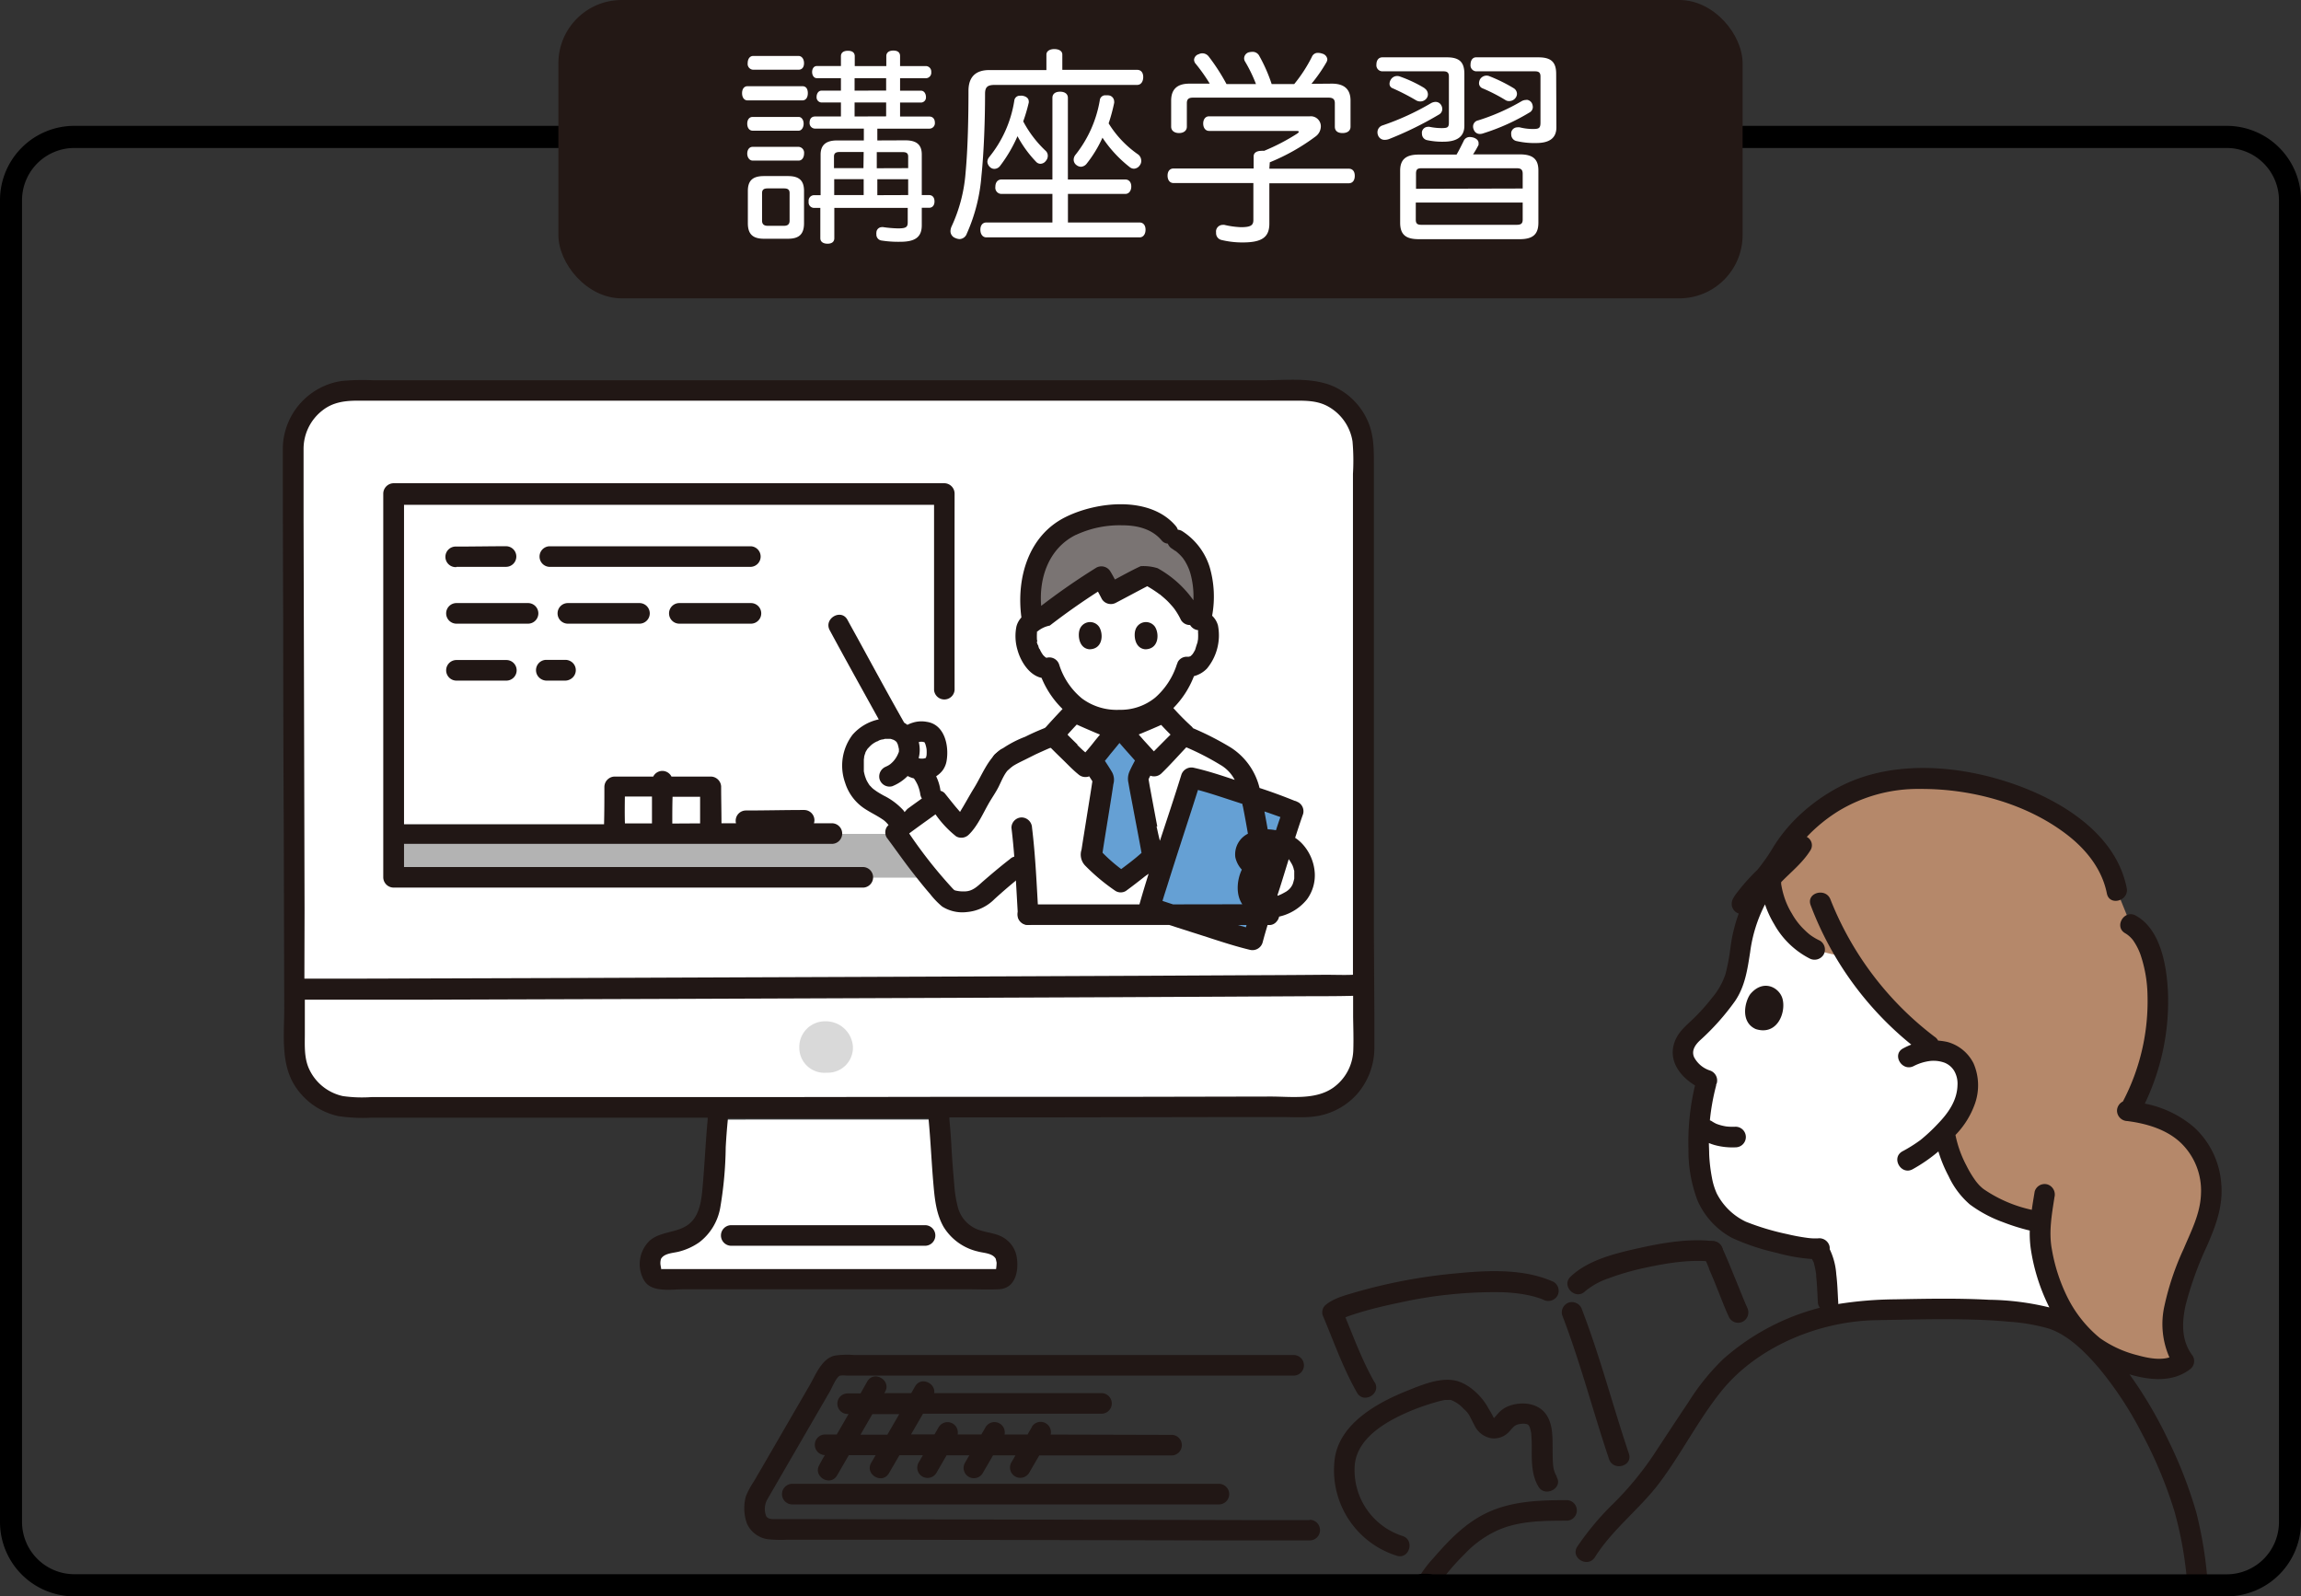
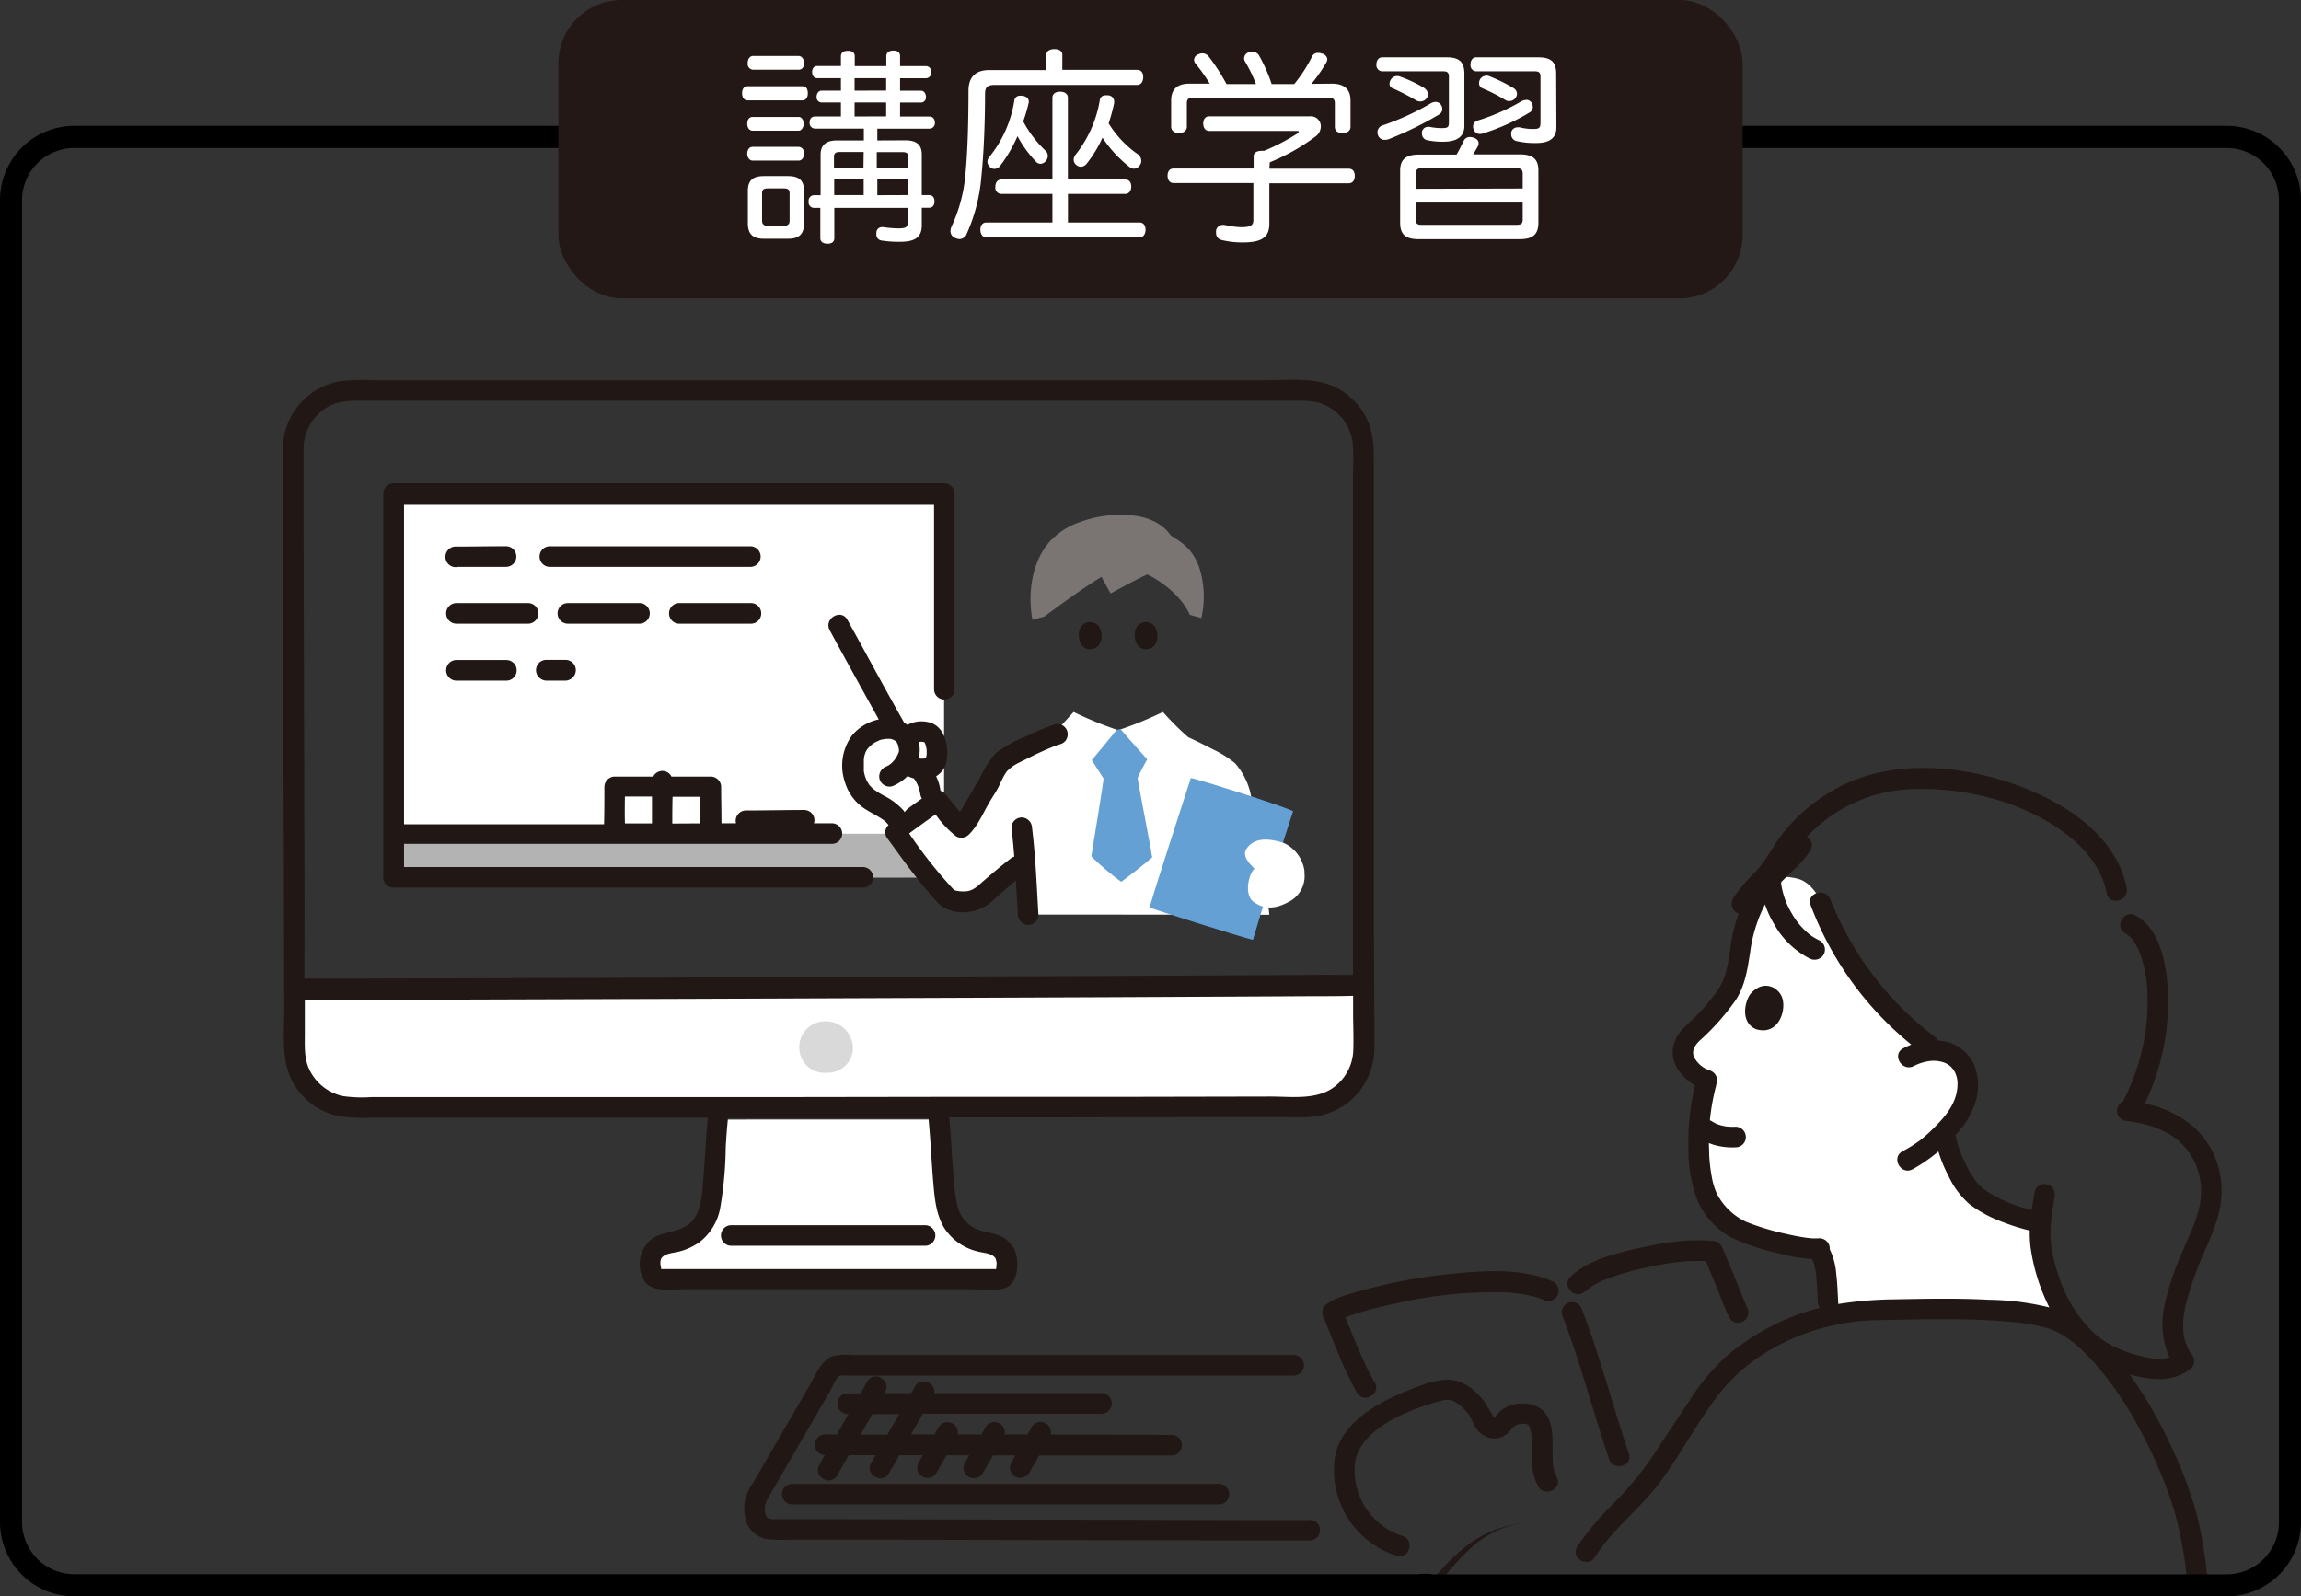
<svg xmlns="http://www.w3.org/2000/svg" viewBox="0 0 417.8 289.85">
  <rect x="0" y="0" width="417.8" height="289.85" fill="#333333" stroke="none" />
  <g fill="#211715">
    <path d="m237.8 276h-11.89l-25.27-.06-29.18-.06-23.67-.05h-6.79c-.63 0-1.49.07-1.87-.52a3.55 3.55 0 0 1 .16-3l3.21-5.55 8.19-14.13c.4-.69 1.18-2.68 1.87-2.86a4.35 4.35 0 0 1 1.14 0h81.19a1.87 1.87 0 0 0 0-3.74h-79.8a15.23 15.23 0 0 0 -3.57.12c-2.35.58-3.42 3.5-4.53 5.41l-4.13 7.12-4.25 7.34-1.75 3a14.28 14.28 0 0 0 -1.43 2.67 8.22 8.22 0 0 0 .19 4.93 4.88 4.88 0 0 0 3.92 2.87 24.36 24.36 0 0 0 3.31.08h20.24l29.12.06 27.88.06h17.72a1.87 1.87 0 0 0 0-3.74z" />
    <path d="m149.77 264.2c-.35.6-.7 1.2-1 1.8-1.21 2.09 2 4 3.22 1.89l2.13-3.67h4.87l-.81 1.39c-1.2 2.08 2 4 3.23 1.88l1.9-3.26h4.26l-.8 1.37a1.87 1.87 0 0 0 3.23 1.88c.62-1.08 1.25-2.16 1.88-3.24h4.12l-.78 1.35a1.86 1.86 0 1 0 3.22 1.88c.62-1.07 1.25-2.14 1.87-3.22h4.07l-.77 1.33a1.87 1.87 0 0 0 3.23 1.88l1.86-3.2h24.16a1.87 1.87 0 0 0 0-3.73l-22.09-.06a1.87 1.87 0 0 0 -3.4-1.43v.06c-.27.45-.53.9-.79 1.36h-4.18a1.87 1.87 0 0 0 -3.43-1.35l-.78 1.34h-4.31a1.87 1.87 0 0 0 -3.44-1.32l-.76 1.31h-4.26c.73-1.25 1.45-2.5 2.17-3.75h32.41a1.87 1.87 0 0 0 0-3.74h-30.38c.3-1.78-2.38-3.09-3.46-1.23-.23.41-.47.82-.71 1.23h-4.88l.13-.23c1.21-2.08-2-4-3.23-1.88l-1.22 2.16h-2.34a1.87 1.87 0 0 0 0 3.74h.17l-2.15 3.72h-2.06a1.86 1.86 0 0 0 -.1 3.74zm8.63-7.44h4.88l-2.16 3.74h-4.88zm62.92 12.66h-77.46a1.87 1.87 0 0 0 0 3.74h77.46a1.87 1.87 0 0 0 0-3.74zm28.27-18.42c-2.39-4.18-4-8.74-5.86-13.17l-.48 1.82c.1-.09-.45.23-.11.09l.29-.17.36-.18.21-.09c.37-.18-.41.16 0 0 .82-.33 1.65-.61 2.49-.87 2.45-.76 4.94-1.35 7.44-1.87a80 80 0 0 1 18.32-1.94 29.37 29.37 0 0 1 4.4.39c.65.11 1.29.25 1.93.42.32.1.65.19 1 .31a5.47 5.47 0 0 1 .63.24 1.92 1.92 0 0 0 2.55-.67 1.88 1.88 0 0 0 -.67-2.56c-5.45-2.46-12-2.1-17.84-1.53a97 97 0 0 0 -18.25 3.45c-1.8.53-3.9 1.07-5.36 2.32a1.79 1.79 0 0 0 -.48 1.81c2 4.73 3.69 9.61 6.24 14.07 1.19 2.09 4.42.21 3.22-1.89zm34.06-12.21c3.3 8.56 5.58 17.46 8.51 26.14.76 2.27 4.37 1.3 3.6-1-2.93-8.68-5.21-17.58-8.51-26.14a1.92 1.92 0 0 0 -2.3-1.31 1.88 1.88 0 0 0 -1.3 2.3zm4.15-4.32a13.33 13.33 0 0 1 4.23-2.35 47.71 47.71 0 0 1 6.62-1.92c4-.86 8.27-1.58 12.34-1.11a1.88 1.88 0 0 0 1.87-1.87 1.91 1.91 0 0 0 -1.87-1.87c-4.47-.51-9.27.34-13.63 1.32-4.12.92-9.06 2.13-12.2 5.15-1.73 1.68.91 4.32 2.64 2.65z" />
    <path d="m309.38 228.16c.17.36.33.72.49 1.08s.21.51.32.76c.05.1.09.2.13.3.13.3-.17-.4 0 .1.49 1.16 1 2.33 1.45 3.5.73 1.78 1.39 3.61 2.22 5.35a1.86 1.86 0 0 0 2.55.67 1.91 1.91 0 0 0 .67-2.56c0-.08-.07-.17-.11-.25-.22-.5.16.39 0 0s-.33-.79-.5-1.19c-.44-1.08-.89-2.17-1.33-3.27-.88-2.13-1.72-4.29-2.71-6.38a1.88 1.88 0 0 0 -2.56-.67 1.91 1.91 0 0 0 -.67 2.55z" />
  </g>
  <path d="m310 196.14c-3.84-1.45-6.29-5.31-2.43-8.71a35.33 35.33 0 0 0 5.36-5.84c2.58-3.28 2.58-6 3.26-10a27.07 27.07 0 0 1 3.6-9.91 14.89 14.89 0 0 1 1.76-2.2 10.08 10.08 0 0 1 5.2.17c2.6.9 3.88 4.14 3.88 4.14a60 60 0 0 0 19.73 26l.18.93c4.79-.4 8.29 3.37 6.26 9.35a11.78 11.78 0 0 1 -2.17 3.74c.05 2.32-.16 8.72 3.47 12.64 2.31 2.5 8.48 4.66 12.27 5.42l.23.05c-.07.76-.12 1.48-.14 2.08a32.66 32.66 0 0 0 3.79 13.15v3a14.24 14.24 0 0 0 -2-.82c-8.59-2.28-22.77-1.65-31.11-1.52a39 39 0 0 0 -9.06 1.12l-.15-2.58c-.12-2.18-.19-7.5-1.62-9.13l-.42-.48c-3.28.09-13-2.39-15.63-4.26a16.18 16.18 0 0 1 -4.08-4.75c-1.72-3.06-2.68-12.66-.35-21.18" fill="#fff" />
-   <path d="m357.7 216.05a24 24 0 0 1 -4.39-9.49l-.2-1.06a14.29 14.29 0 0 0 3.68-5.39c1.86-5.48-.93-9.11-5.11-9.36a57.47 57.47 0 0 1 -16.08-17 29.08 29.08 0 0 1 -6-1.36c-4.77-2.16-8.62-9.07-8-14.56 1.46-2 2.59-4.3 4.28-6.22a29.39 29.39 0 0 1 16.74-9.73c16.15-2.68 39.07 5.68 41.76 19.85l2.46 6.07c5.7 3 7.59 20-.19 33.9 4.82.64 9.08 2.32 11.9 5.79 3.53 4.36 3.69 10.37 1.64 15.29-3.13 7.5-8.66 18.09-3.66 24.34-3.82 3.34-12-.07-14.72-1.62-3.46-2-5.56-5-7.57-8.32a32.66 32.66 0 0 1 -3.79-13.18c0-.6.07-1.32.14-2.08h-.23c-3.79-.76-10-2.91-12.28-5.42z" fill="#b5886a" />
  <g fill="#211715">
-     <path d="m261 288a41.32 41.32 0 0 1 4.92-5.81 19 19 0 0 1 5.48-4.08c4-2 8.78-2 13.18-2a1.87 1.87 0 0 0 0-3.73c-4.49 0-9.18.12-13.42 1.79-4.54 1.79-7.74 5.11-10.89 8.73a22.07 22.07 0 0 0 -3.53 5.09 8.3 8.3 0 0 1 4.26.01z" />
+     <path d="m261 288a41.32 41.32 0 0 1 4.92-5.81 19 19 0 0 1 5.48-4.08c4-2 8.78-2 13.18-2c-4.49 0-9.18.12-13.42 1.79-4.54 1.79-7.74 5.11-10.89 8.73a22.07 22.07 0 0 0 -3.53 5.09 8.3 8.3 0 0 1 4.26.01z" />
    <path d="m282.69 268.13a4.88 4.88 0 0 1 -.69-2.13c-.09-1.08-.08-2.17-.09-3.25 0-2 0-4.24-1.17-5.93-1.48-2.12-4.47-2.39-6.76-1.54a4.9 4.9 0 0 0 -1.8 1.18c-.18.18-.34.39-.51.58s-.52.55-.42.5c.27-.15-.09-.05-.11 0 .17-.12.31.5.13 0a17.31 17.31 0 0 0 -1-1.8c-1.13-2.2-3.67-4.64-6.18-5.1-2.79-.51-5.94.82-8.49 1.84-5.37 2.14-12.15 5.82-13.21 12.12a16.27 16.27 0 0 0 11.24 17.88c2.31.69 3.3-2.91 1-3.6a12.55 12.55 0 0 1 -8.63-13.02c.57-5.22 6.58-8.27 10.93-10 1.21-.47 2.46-.89 3.72-1.25a16.41 16.41 0 0 1 1.71-.42h.67a1.39 1.39 0 0 1 .41 0 6.13 6.13 0 0 1 2.38 1.67 4.3 4.3 0 0 1 1 1.19c.31.56.57 1.15.88 1.7a4.17 4.17 0 0 0 2.95 2.37 3.69 3.69 0 0 0 3.45-1.26c.71-.79 1-1.24 2.11-1.33a2.19 2.19 0 0 1 1 .05c.34.1-.13-.08.17.07s-.1-.15.17.13-.16-.25 0 0a1.75 1.75 0 0 1 .16.27c.19.36 0-.07.09.23a5.2 5.2 0 0 1 .17.68 1.35 1.35 0 0 1 .06.35 30 30 0 0 1 .09 3.15c0 2.2.05 4.62 1.27 6.54s4.52.15 3.22-1.88zm35.11-87.62c-1 1.4-1.83 5.08 1 6.34 3.9 1.24 5.52-3 4.86-5.48-.52-2.02-3.45-3.73-5.86-.86z" />
    <path d="m393.76 261.62a77.5 77.5 0 0 0 -7.1-12.09l.41.13c3.61 1 7.72 1.32 10.78-1.21a1.87 1.87 0 0 0 .29-2.27c-2.09-2.7-2-6.05-1.28-9.24a62.51 62.51 0 0 1 3.9-10.78c1.55-3.57 2.88-7.08 2.58-11a15.42 15.42 0 0 0 -5-10.52 19.45 19.45 0 0 0 -8.9-4.26 42.89 42.89 0 0 0 4.2-20.34c-.24-4.67-1.29-11.29-5.85-13.8-2.11-1.17-4 2.06-1.89 3.22a5 5 0 0 1 1.42 1.28 11.22 11.22 0 0 1 1.32 2.55 24.17 24.17 0 0 1 1.29 7.39 39.15 39.15 0 0 1 -4.47 19.32 1.9 1.9 0 0 0 -1.07 1.68 1.92 1.92 0 0 0 1.87 1.87c3.4.43 7 1.47 9.57 3.82a12 12 0 0 1 3.81 9.37c-.1 3.58-1.77 6.75-3.14 10a49.55 49.55 0 0 0 -3.5 10.38 15 15 0 0 0 .91 9.34c-1.79.57-4.08.08-5.72-.37a20.41 20.41 0 0 1 -6.88-3.12 22.52 22.52 0 0 1 -6-7.59 31.48 31.48 0 0 1 -2.75-8.56c-.59-3.16 0-6.34.48-9.47a1.92 1.92 0 0 0 -1.3-2.3 1.88 1.88 0 0 0 -2.3 1.31c-.18 1.1-.37 2.2-.52 3.31a24.6 24.6 0 0 1 -8.77-3.78l-.27-.22-.41-.38c-.24-.25-.47-.52-.69-.8a19 19 0 0 1 -1.72-2.84 20.36 20.36 0 0 1 -2-5.57 15.51 15.51 0 0 0 3.56-5.75 10 10 0 0 0 -.28-7.26 7.51 7.51 0 0 0 -4.74-3.88 12.09 12.09 0 0 0 -1.69-.25 1.85 1.85 0 0 0 -.67-.72 58.05 58.05 0 0 1 -18.87-24.88c-.82-2.24-4.44-1.27-3.61 1a59.62 59.62 0 0 0 18.28 25.33 11.84 11.84 0 0 0 -1.45.67c-2.15 1.09-.26 4.31 1.88 3.23a8.8 8.8 0 0 1 3.09-.94 5.88 5.88 0 0 1 2.53.33 3.64 3.64 0 0 1 1.74 1.48 4.6 4.6 0 0 1 .6 2.54c-.05 2.82-1.68 5.12-3.57 7.07a31.31 31.31 0 0 1 -3.15 2.94 26.84 26.84 0 0 1 -3.3 2.07c-2.09 1.18-.21 4.41 1.89 3.23a28.83 28.83 0 0 0 4.66-3.22 25 25 0 0 0 1.85 4.48 15.24 15.24 0 0 0 3.86 5.14 23.4 23.4 0 0 0 6 3.21 37.81 37.81 0 0 0 4.88 1.53 20.11 20.11 0 0 0 .18 3.29 35.22 35.22 0 0 0 3.05 10c.1.23.22.45.33.67a48.39 48.39 0 0 0 -10.96-1.39c-5.7-.31-11.42-.19-17.12-.08a69.5 69.5 0 0 0 -10.26.85 2.33 2.33 0 0 0 0-.38c-.1-1.65-.14-3.31-.35-5a12.43 12.43 0 0 0 -1.2-4.58 1.65 1.65 0 0 0 -.05-.62 1.91 1.91 0 0 0 -2.09-1.34h-.87c-.34 0-1-.08-1.12-.1a36.38 36.38 0 0 1 -3.58-.67 45.58 45.58 0 0 1 -7.5-2.25 11.43 11.43 0 0 1 -5.29-5.13 12.14 12.14 0 0 1 -.88-2.88 29.23 29.23 0 0 1 -.5-4.28c0-.68-.05-1.36-.05-2a8.91 8.91 0 0 0 1.54.49 12.19 12.19 0 0 0 3.3.29 1.87 1.87 0 0 0 0-3.74 10.33 10.33 0 0 1 -1.67-.05 8.63 8.63 0 0 1 -1.81-.48 6.29 6.29 0 0 1 -.91-.52l-.27-.12a40.21 40.21 0 0 1 1.14-6.33v-.13c0-.04.09-.2.12-.3a1.91 1.91 0 0 0 -1.31-2.3 5 5 0 0 1 -2.81-2.38c-.53-1.2.18-2.24 1.05-3.06a43.8 43.8 0 0 0 6.38-7.15c1.82-2.68 2.25-5.74 2.74-8.87a26.36 26.36 0 0 1 2.7-8.68 17.76 17.76 0 0 0 1.65 3.57 15.44 15.44 0 0 0 6.42 6.24 1.93 1.93 0 0 0 2.56-.67 1.89 1.89 0 0 0 -.67-2.56 10.59 10.59 0 0 1 -1.54-.88l-.29-.21-.22-.18c-.24-.2-.48-.42-.7-.64a12.54 12.54 0 0 1 -2.33-3 13.83 13.83 0 0 1 -1.52-3.45 15.42 15.42 0 0 1 -.43-1.93v-.33c1.81-1.86 3.89-3.51 5.29-5.74a1.7 1.7 0 0 0 -.64-2.47 28.7 28.7 0 0 1 5.63-4.62 27.82 27.82 0 0 1 15-4.09c9.21-.05 19.19 2.6 26.58 8.27 3.52 2.7 6.4 6.28 7.28 10.7.46 2.36 4.07 1.36 3.6-1-1.91-9.62-11.42-15.59-20-18.68-10-3.6-22.29-4.73-32 .24a32.69 32.69 0 0 0 -8.59 6.4 28.63 28.63 0 0 0 -3.52 4.53 33.42 33.42 0 0 1 -3 4.29q-.52.47-1 1a32 32 0 0 0 -2.58 3 7.28 7.28 0 0 0 -.78 1.15 2 2 0 0 0 -.19 1.44 1.85 1.85 0 0 0 1.22 1.28 28.45 28.45 0 0 0 -1.48 6 39.72 39.72 0 0 1 -.91 4.94 13 13 0 0 1 -2.46 4.37 37.71 37.71 0 0 1 -3.26 3.66c-1.39 1.34-2.89 2.5-3.55 4.39-1.18 3.37 1 6.2 3.72 7.85a44.07 44.07 0 0 0 -1.19 11.56 25.46 25.46 0 0 0 1.66 9.38 14.2 14.2 0 0 0 6.26 6.75 40.29 40.29 0 0 0 8.07 2.7 31.73 31.73 0 0 0 6.43 1.13l.08.16a.37.37 0 0 1 .07.13l.05.09v-.06c0 .07 0 .13.07.19s.11.36.16.54c.1.39.18.79.25 1.19l.09.58v.33c.17 1.53.21 3.07.3 4.6a1.84 1.84 0 0 0 .37 1.1c-.87.22-1.74.47-2.61.76a42.35 42.35 0 0 0 -14.91 8.53 41.33 41.33 0 0 0 -6.37 7.89c-2.19 3.25-4.33 6.54-6.49 9.81a58.18 58.18 0 0 1 -6.95 8.4 50.27 50.27 0 0 0 -6.73 8c-1.29 2.05 1.95 3.93 3.22 1.89 3.21-5.11 8.23-8.81 11.82-13.63 3.91-5.25 6.91-11.2 11-16.34 6.49-8.19 17.8-12.85 28.09-13.05 5.19-.1 10.38-.24 15.57-.16 2.88.05 5.76.16 8.63.43a34.9 34.9 0 0 1 7.17 1.21c3.62 1.15 6.76 4.32 9.22 7.2a65 65 0 0 1 7.9 12.05 78.67 78.67 0 0 1 5.85 14.07 69.17 69.17 0 0 1 2.27 12.73 5 5 0 0 1 2.36-.6l1.33.18a74.91 74.91 0 0 0 -2-12.13 79.91 79.91 0 0 0 -5.05-13.07z" />
    <path d="m329.08 228.76.08.17c-.03-.08-.06-.12-.08-.17z" />
  </g>
-   <path d="m53.22 81.46c.05 26 .22 84.51.27 109.1a10.55 10.55 0 0 0 10.51 10.53c33.79.14 138.49-.08 173.06-.14a10.54 10.54 0 0 0 10.54-10.55c0-25.19-.06-85.13-.07-108.95a10.55 10.55 0 0 0 -10.53-10.54h-173.21a10.55 10.55 0 0 0 -10.57 10.53z" fill="#fff" />
  <path d="m54.21 194.37a10.52 10.52 0 0 1 -.72-3.81v-11.06c41.53-.06 155.25-.26 194.13-.37v11.27a10.56 10.56 0 0 1 -10.56 10.6c-34.57.06-139.27.27-173.06.14a10.56 10.56 0 0 1 -9.79-6.77zm116.27 8.9c.19 2.06.31 3.62.38 5 .12 2.43.34 5 .55 7.38.5 5.69 2 8.9 7.91 10a4 4 0 0 1 3.21 2.1c.49 1.09.57 4.46-1.11 4.46h-61.84c-1.64 0-1.79-3.36-1.29-4.45a4 4 0 0 1 3.2-2.1c6-1.13 7.42-4.34 7.91-10 .21-2.43.43-5 .55-7.38.07-1.42.19-3 .39-5" fill="#fff" />
  <path d="m154.87 190.14a4.55 4.55 0 0 1 -4.46 4.63h-.34a4.55 4.55 0 0 1 -4.94-4.58 4.66 4.66 0 0 1 4.59-4.75h.12a4.92 4.92 0 0 1 5.03 4.7z" fill="#d9d9d9" />
  <path d="m249.46 169v-84.81c0-2.56 0-5.07-1-7.49a12.36 12.36 0 0 0 -6.19-6.48c-3.86-1.76-8.5-1.18-12.65-1.18h-161.95a39.74 39.74 0 0 0 -5.67.14 12.54 12.54 0 0 0 -10.65 12.3q0 15.36.07 30.72 0 18.8.1 37.59l.09 33.31c0 4.86-.74 10.38 2.27 14.55a12.49 12.49 0 0 0 7.55 5 29.48 29.48 0 0 0 5.94.29h61.13a1.26 1.26 0 0 0 0 .28c-.37 3.92-.54 7.86-.88 11.78-.19 2.3-.41 5.14-2.07 6.84-2 2.08-5.21 1.56-7.43 3.29a5.89 5.89 0 0 0 -1.16 7.37c1.34 2.26 5 1.59 7.26 1.59h51.23c2 0 4 .09 5.91 0 3-.13 3.64-3.28 3.27-5.72a5 5 0 0 0 -2.05-3.4c-1.33-1-2.92-1.06-4.43-1.53a5.92 5.92 0 0 1 -4.24-4.3 21.6 21.6 0 0 1 -.65-4.15c-.19-2.17-.37-4.34-.49-6.52-.09-1.76-.22-3.51-.39-5.26a1.86 1.86 0 0 0 0-.33h20.06l29.09-.05h11.39c1.72 0 3.49.11 5.2-.05a12.56 12.56 0 0 0 8.22-4.05 12.79 12.79 0 0 0 3.21-8.53v-6.17zm-194.16-3.7-.09-36.3-.09-34.55v-13a8.82 8.82 0 0 1 3.43-6.93c1.92-1.52 4.12-1.77 6.45-1.77h169.71c2.2 0 4.34-.07 6.34 1a8.82 8.82 0 0 1 4.53 6.39 40.35 40.35 0 0 1 .08 5.92v90.93c-1.66.07-3.33 0-5 0q-6.71.06-13.41.08l-19.53.1-23.8.1-26.21.1-26.77.1-25.5.1-22.37.07-17.4.05h-10.4zm64.77 65.29c.13-.01.03.06 0 0zm48.54-27.32c.36 3.78.52 7.57.84 11.35.24 2.78.47 5.69 1.89 8.16a9.91 9.91 0 0 0 6.21 4.45c1 .29 2.65.27 3.25 1.32 0 0 .15.63.16.72a8.93 8.93 0 0 1 -.1 1.15h-60.81c0-.22-.14-.73-.14-1a2.62 2.62 0 0 1 .11-.84c.61-1.09 2.34-1.05 3.39-1.36a11.27 11.27 0 0 0 3.58-1.67 10.1 10.1 0 0 0 3.78-6.23 69.78 69.78 0 0 0 1-11c.09-1.68.22-3.36.38-5a2.85 2.85 0 0 0 0-.29h36.47a1.65 1.65 0 0 0 0 .32zm77.11-12.54a8.7 8.7 0 0 1 -3.67 6.78c-3.23 2.25-7.65 1.58-11.4 1.59l-25.33.05h-31.89l-34.31.05h-71.67a24.93 24.93 0 0 1 -5.18-.18 8.81 8.81 0 0 1 -6.11-4.85c-1-2.12-.8-4.46-.81-6.74v-5.92h22.96l21.32-.07 24.9-.08 26.63-.1 26.52-.1 24.56-.1 20.76-.1 15.09-.08c2.54 0 5.07 0 7.6-.07v3.82c.03 2.02.1 4.07.03 6.1z" fill="#211715" />
  <path d="m132.64 226.19h35.46a1.87 1.87 0 0 0 0-3.73h-35.46a1.87 1.87 0 0 0 0 3.73z" fill="#211715" />
  <path d="m167.08 159.35h-95.59v-7.94h95.51z" fill="#b3b3b3" />
  <path d="m71.48 89.61v61.79h99.94v-61.8z" fill="#fff" />
  <path d="m173.33 89.61a1.89 1.89 0 0 0 -1.87-1.87h-100a1.91 1.91 0 0 0 -1.87 1.87v69.68a1.89 1.89 0 0 0 1.87 1.87h85.34a1.87 1.87 0 0 0 0-3.73h-83.44v-4.21h77.69a1.87 1.87 0 0 0 0-3.74h-3.26a1.91 1.91 0 0 0 .09-.54 1.87 1.87 0 0 0 -1.87-1.87c-3.52 0-7 .09-10.57.09a1.86 1.86 0 0 0 -1.86 1.87 1.63 1.63 0 0 0 .06.45h-2.64c0-2.23-.06-4.46-.06-6.69a1.91 1.91 0 0 0 -1.94-1.79h-7.08a1.85 1.85 0 0 0 -3.31 0h-7a1.9 1.9 0 0 0 -1.87 1.87c0 2.26 0 4.53-.06 6.79h-36.32v-58h96.24v33.61a1.87 1.87 0 0 0 3.73 0q-.02-17.92 0-35.66zm-51.26 59.92c0-1.62 0-3.24.05-4.86h5v4.83zm-8.61-4.91h4.92v4.89h-4.91c-.05-1.62-.03-3.26-.01-4.89z" fill="#211715" />
  <path d="m82.88 102.92h9a1.87 1.87 0 0 0 0-3.74c-3 0-6 .06-9 .06a1.87 1.87 0 1 0 0 3.73zm16.82 0h36.68a1.87 1.87 0 0 0 0-3.73h-36.68a1.87 1.87 0 0 0 0 3.73zm-16.82 20.66h9.06a1.87 1.87 0 1 0 0-3.74h-9.06a1.87 1.87 0 1 0 0 3.74zm16.31 0h3.49a2 2 0 0 0 1.32-.58 1.86 1.86 0 0 0 0-2.64 1.94 1.94 0 0 0 -1.32-.55h-3.49a1.87 1.87 0 0 0 -1.32 3.19 2 2 0 0 0 1.32.58zm-16.31-10.34h13a1.87 1.87 0 0 0 0-3.74h-13a1.87 1.87 0 1 0 0 3.74zm20.23 0h13a1.87 1.87 0 0 0 0-3.74h-13a1.87 1.87 0 0 0 0 3.74zm20.24 0h13a1.87 1.87 0 1 0 0-3.74h-13a1.87 1.87 0 1 0 0 3.74z" fill="#211715" />
  <path d="m186.81 166.06h-.13c-.08-1.42-.35-5.86-.64-9.82l-1.36 1c-1.06.81-4.42 3.63-5.3 4.46a6.08 6.08 0 0 1 -3.57 1.91 6.39 6.39 0 0 1 -3.55-.55c-.88-.6-4.59-5.16-6.65-7.9-.83-1.11-2.56-3.56-3-4.16.11-.4 6.54-4.83 7.65-5.75.68.83 3.47 4.41 4.36 5 .92-.82 3.45-5.67 4.29-6.81.69-.95 1.41-2.95 2.49-4.43.66-1.36 2.74-2.19 4.2-2.94.9-.46 3.64-1.73 5.34-2.39 1-1.17 2.81-3.09 4-4.41a65.59 65.59 0 0 0 7.76 3.2l.31.08.47-.12a65.75 65.75 0 0 0 7.67-3.16 53.41 53.41 0 0 0 3.88 3.94l.75.66c1.53.69 3.42 1.65 4.48 2.2a18.65 18.65 0 0 1 4 2.52 12.62 12.62 0 0 1 2.74 5.21c1.35 6.37 2.76 15.68 3.48 22.29-8.36 0-25.69-.03-43.67-.03z" fill="#fff" />
  <path d="m209 154.4c-.7-3.78-2.38-12.53-2.44-13.12.25-.64 1.09-2.25 1.75-3.42-1.74-1.91-4.65-5.2-4.75-5.39h-.78c-.11.19-2.93 3.63-4.55 5.54.73 1.11 1.71 2.69 2.14 3.33 0 .75-1.9 12.05-2.21 14.16a48.63 48.63 0 0 0 5.43 4.61c1.15-.83 4.29-3.25 5.64-4.47-.09-.26-.17-.7-.23-1.24z" fill="#65a0d4" />
  <path d="m162.56 148.31c-1.44-1.8-4.27-2.53-5.81-4.16a8.44 8.44 0 0 1 -1.75-7.15c.71-4.23 7.5-6.76 9.61-3l.23-.23c.86-1.1 3.25-1.57 4.39-.38.92 1 1.35 4 .45 5.29a2.91 2.91 0 0 1 -2.81.92l.38.33a7.8 7.8 0 0 1 1.77 4l.39 2.73-4.54 4.05z" fill="#fff" />
  <path d="m191.4 131.56a43.17 43.17 0 0 0 -5.25 2.21 19.84 19.84 0 0 0 -5.49 3.16 1.87 1.87 0 0 0 2.64 2.65c.1-.1.21-.19.32-.28-.32.29 0 0 .09-.07.23-.16.48-.3.72-.44.52-.29 1.06-.55 1.59-.81l2-1c.85-.39 1.71-.78 2.57-1.15.16-.06.45-.07 0 0a1.09 1.09 0 0 0 .27-.11l.56-.23c.32-.12.63-.24 1-.34a1.87 1.87 0 1 0 -1-3.6zm-7.75 18.73c.64 5.23.85 10.52 1.17 15.77a1.91 1.91 0 0 0 1.86 1.87 1.89 1.89 0 0 0 1.87-1.87c-.31-5.25-.52-10.54-1.16-15.77a1.93 1.93 0 0 0 -1.87-1.87 1.89 1.89 0 0 0 -1.87 1.87zm34.94-.05c-.64 5.18-.82 10.42-1.14 15.63a1.87 1.87 0 0 0 3.74 0c.31-5.21.5-10.45 1.13-15.63a1.87 1.87 0 0 0 -1.86-1.87 1.91 1.91 0 0 0 -1.87 1.87z" fill="#211715" />
-   <path d="m217.66 112.64s1.21.43 1.47.9a2.61 2.61 0 0 1 .28 1.07 7.85 7.85 0 0 1 -.79 4.21 5.1 5.1 0 0 1 -1.29 1.73 3 3 0 0 1 -1.69.54h-.24a15.49 15.49 0 0 1 -2.82 5.24 11.24 11.24 0 0 1 -6.37 4.07 17.44 17.44 0 0 1 -3.23.34 18.58 18.58 0 0 1 -3-.3 11.35 11.35 0 0 1 -6.67-4 15.45 15.45 0 0 1 -2.88-5.24 2.05 2.05 0 0 1 -2-.5 5.14 5.14 0 0 1 -1.32-1.71 8 8 0 0 1 -.83-4.21 2.86 2.86 0 0 1 .27-1.07 1.88 1.88 0 0 1 1.35-.9h.2s.56-11.56 14.75-11.56c14.42-.02 14.81 11.39 14.81 11.39z" fill="#fff" />
  <path d="m196 94.82a13.23 13.23 0 0 0 -5.53 3.66c-3.16 3.68-3.9 9.42-3 14.06l2.16-.59c3.35-2.52 7.75-5.64 10.36-7.2.16.26 1.22 2.22 1.67 3 .76-.39 5-2.75 6.68-3.45 3 1.53 6.21 4.05 7.71 7.34l2.08.57a17.28 17.28 0 0 0 -.41-9.27c-1.15-3.15-2.93-4.36-5.13-5.7-2.63-3.85-8.13-4.13-12.28-3.53a21.1 21.1 0 0 0 -4.31 1.11z" fill="#7a7473" />
  <path d="m196 114.41c-.3 1-.1 3.28 1.78 3.48 2.49 0 2.62-2.79 1.78-4.09a2 2 0 0 0 -3.56.61zm10.15 0c-.31 1-.11 3.28 1.77 3.48 2.49 0 2.63-2.79 1.79-4.09a2 2 0 0 0 -3.56.61z" fill="#211715" />
  <path d="m234.56 147.18c-2.46-1.11-16.23-5.47-18.33-5.93-.89 2.83-6.24 19.11-7.49 23.49-.33.1 16.93 5.49 18.76 5.92.52-1.95 6.39-20.81 7.3-23.36z" fill="#65a0d4" />
  <path d="m236.85 158.5v-.39a6.58 6.58 0 0 0 -3.74-5.05c-1.81-.58-5.15-1.41-6.78 1.06-.84 1.27.49 2.63 1.45 3.61l-.19.22c-.93 1.08-1.66 4.53 0 5.78 2.26 1.65 4.45 1.16 6.76-.17a5.22 5.22 0 0 0 2.5-5.06z" fill="#fff" />
  <path d="m163.06 135.19a1 1 0 0 0 .05.16.88.88 0 0 0 -.05-.16z" fill="#211715" />
  <path d="m186 156a1.9 1.9 0 0 0 -2.64 0c-1.7 1.31-3.35 2.71-5 4.14-.94.85-1.81 1.68-3.15 1.71a6.27 6.27 0 0 1 -1.73-.16l-.21-.08-.29-.28a84.36 84.36 0 0 1 -7.9-10c.72-.54 1.45-1.07 2.17-1.59s1.75-1.25 2.61-1.88a18.92 18.92 0 0 0 3.75 4 1.91 1.91 0 0 0 2.27-.29c1.68-1.6 2.69-4.1 3.86-6.06.53-.88 1.1-1.71 1.57-2.63.58-1.16 1.15-2.73 2.22-3.54a1.92 1.92 0 0 0 .67-2.55 1.87 1.87 0 0 0 -2.56-.67c-2.33 1.75-3.29 4.56-4.8 7-.67 1.08-1.28 2.2-1.93 3.3-.19.32-.39.64-.59 1l-.79-.92c-.68-.82-1.34-1.66-2-2.48a1.73 1.73 0 0 0 -.76-.44 8.57 8.57 0 0 0 -.77-2.58v-.07a4.41 4.41 0 0 0 1.22-1.14 4.08 4.08 0 0 0 .67-1.72c.44-2.7-.38-6.52-3.59-7a5.26 5.26 0 0 0 -2.67.18 5.13 5.13 0 0 0 -.87.36c-.19-.14-.38-.27-.59-.4-2.94-5.18-5.78-10.44-8.64-15.66-.55-1-1.11-2-1.65-3-1.14-2.12-4.37-.23-3.22 1.89 2.92 5.41 5.92 10.79 8.9 16.18a8.71 8.71 0 0 0 -4.76 2.79 9.26 9.26 0 0 0 -1.35 8.71 8.73 8.73 0 0 0 3.67 4.79c.76.49 1.56.9 2.33 1.36.34.2.66.41 1 .64l.35.3c.16.16.32.33.46.5a.27.27 0 0 1 .08.07 4.62 4.62 0 0 0 -.34.41 1.86 1.86 0 0 0 0 1.88c1.61 2.15 3.13 4.35 4.79 6.46 1 1.28 2 2.54 3.08 3.78a14.9 14.9 0 0 0 2.2 2.29 6.87 6.87 0 0 0 4.5 1 8 8 0 0 0 5-2.35c1.75-1.59 3.56-3.14 5.43-4.59a1.88 1.88 0 0 0 0-2.66zm-19.18-21.25a1 1 0 0 1 .25-.06 2.46 2.46 0 0 1 .47 0l.2.05h.09a2.69 2.69 0 0 1 .16.29 5.64 5.64 0 0 1 .25 1 6.76 6.76 0 0 1 0 1.1 4.6 4.6 0 0 1 -.13.5h-.07a2.17 2.17 0 0 1 -.42.11h-.48l-.34-.08a5.87 5.87 0 0 0 .02-2.94zm-10 2.88c0 .09 0 .26 0 0zm7.42 9.83a1.67 1.67 0 0 0 -.31-.44 12 12 0 0 0 -3.48-2.57c-.55-.31-1.09-.61-1.61-1l-.25-.18-.24-.21-.35-.37-.1-.09-.07-.11a7.61 7.61 0 0 1 -.51-.87s-.07-.17-.09-.23-.11-.29-.16-.44c-.09-.3-.16-.6-.22-.9v-1.9c0-.19 0-.36.05-.54v-.06c0-.22.09-.44.15-.65a1.8 1.8 0 0 0 .08-.21v-.06a4.76 4.76 0 0 1 .28-.49 1.07 1.07 0 0 1 .15-.22l.39-.41.24-.23a4.38 4.38 0 0 1 1.07-.67c.1 0 .21-.09.31-.15a2.54 2.54 0 0 1 .59-.19c.18 0 .37-.07.54-.12h.98l.25.07a1.73 1.73 0 0 0 .32.11l.11.06.16.1c.13.11.35.26.38.41l-.16-.21.12.18.19.35v-.06a.14.14 0 0 1 0 .07v.11l.09.26c0 .13.05.26.08.39v.33c0 .11 0 .25-.06.31a4.91 4.91 0 0 1 -.87 1.5 4.68 4.68 0 0 1 -.38.39l-.26.23-.35.23c-.08.05-.69.33-.29.17a1.92 1.92 0 0 0 -1.31 2.3 1.89 1.89 0 0 0 2.3 1.31 8.17 8.17 0 0 0 2.8-1.86 5.08 5.08 0 0 0 1.12.43l.08.09a7.42 7.42 0 0 1 .65 1.17 7.51 7.51 0 0 1 .43 1.47 2 2 0 0 0 .31.92c-.88.63-1.76 1.26-2.63 1.9zm53.31-32.93-.01-.01zm-7.09-6.63h.07z" fill="#211715" />
-   <path d="m238.72 158.42a8.59 8.59 0 0 0 -2.35-5.3 7.23 7.23 0 0 0 -1.21-1c.47-1.45.94-2.9 1.45-4.33a1.88 1.88 0 0 0 -.86-2.11l-.25-.12a1.5 1.5 0 0 0 -.43-.16q-3.15-1.28-6.37-2.33a12.08 12.08 0 0 0 -5.22-7.34 53.39 53.39 0 0 0 -6.86-3.51 2.09 2.09 0 0 0 -.23-.29 44.25 44.25 0 0 1 -3.34-3.37 16.78 16.78 0 0 0 3.74-5.79 5.07 5.07 0 0 0 2.36-1.38 9.47 9.47 0 0 0 2-7.83 3.78 3.78 0 0 0 -1.06-1.76 19.2 19.2 0 0 0 -.46-8.88 12 12 0 0 0 -5-6.5 1.82 1.82 0 0 0 -.77-.24 2 2 0 0 0 -.4-.71c-4.65-5.46-14.26-4.44-20-1.58-6.8 3.38-8.94 11.17-8 18.22a3.83 3.83 0 0 0 -.9 1.63 8.82 8.82 0 0 0 .19 4.27c.58 2.11 2.15 4.61 4.37 5.07a16.83 16.83 0 0 0 3.81 5.65c-1.05 1.12-2.1 2.24-3.11 3.38a1.93 1.93 0 0 0 0 2.65c1 1.08 2.05 2.1 3.1 3.12s1.84 1.87 2.85 2.69a1.92 1.92 0 0 0 2 .39l.57.88c0 .17-.05.34-.07.51-.14.91-.28 1.82-.43 2.73q-.53 3.33-1.06 6.64c-.14.85-.27 1.7-.4 2.55a2.87 2.87 0 0 0 .67 2.91 36.1 36.1 0 0 0 5.5 4.59 1.81 1.81 0 0 0 1.88 0c1.1-.8 2.18-1.64 3.25-2.48.24-.2.55-.41.88-.64q-.87 2.76-1.67 5.56h-20.27a1.87 1.87 0 0 0 0 3.74h25.69l4.21 1.35c3.45 1.08 6.91 2.31 10.43 3.16a1.92 1.92 0 0 0 2.3-1.31c.28-1.07.59-2.13.91-3.19h.25a1.68 1.68 0 0 0 1.4-.65 1.84 1.84 0 0 0 .44-.88 9 9 0 0 0 5.06-3.13 7.38 7.38 0 0 0 1.41-4.88zm-25.72 5.79-.71-.23-1.21-.4c.29-1 .59-1.89.89-2.84.76-2.44 1.54-4.87 2.33-7.31 1.07-3.31 2.16-6.63 3.22-10 2.42.65 4.8 1.48 7.17 2.24l.91.3c0 .14 0 .27.07.41.33 1.65.63 3.32.92 5a4.19 4.19 0 0 0 -2.29 4.25 4.82 4.82 0 0 0 1.18 2.27c-.92 1.95-1.1 4.56.09 6.29zm19.49-15.87c-.28.8-.55 1.61-.81 2.41a9.31 9.31 0 0 0 -1.5-.17c-.19-1.09-.39-2.16-.59-3.24l.72.24c.69.25 1.42.5 2.13.76zm-22.95-11.89-1.83-2-.95-1.09c.36-.15.73-.29 1.08-.45 1-.41 2-.84 3-1.29.55.6 1.12 1.19 1.7 1.76q-1.54 1.54-3.05 3.07zm-14.15-39.34a18.76 18.76 0 0 1 8.41-1.73c2.65 0 5.33.63 7.11 2.73a1.6 1.6 0 0 0 1.14.6 1.83 1.83 0 0 0 .79.93l.59.41a.1.1 0 0 0 .05 0l.27.23a8 8 0 0 1 1.07 1.1.23.23 0 0 0 .05.07c.07.11.14.22.22.33s.28.47.41.72a8.88 8.88 0 0 1 .63 1.57 15.49 15.49 0 0 1 .56 4.92 19.61 19.61 0 0 0 -6.5-5.82 8.67 8.67 0 0 0 -3.07-.37c-1.6.74-3.13 1.59-4.68 2.42-.27-.5-.54-1-.83-1.47a1.9 1.9 0 0 0 -2.56-.67 121.03 121.03 0 0 0 -10 6.93c-.42-5.11 1.39-10.46 6.29-12.89zm-7.05 17.49s-.05 0-.05.01zm0 1.9c0-.09 0-.19-.05-.29a10.14 10.14 0 0 1 0-1.35 1.21 1.21 0 0 1 0-.18v.08-.09h.06a4.95 4.95 0 0 1 2.26-1.08 124.1 124.1 0 0 1 8.75-6.17c.24.45.48.9.71 1.35a1.92 1.92 0 0 0 2.56.67c1.91-1 3.76-2 5.68-3a23.3 23.3 0 0 1 2 1.29l.19.15a.1.1 0 0 0 .05 0l.36.3c.31.26.62.53.92.81s.55.56.81.85.27.3.4.46l.15.19a12.84 12.84 0 0 1 1.24 2.08 1.88 1.88 0 0 0 1.12.85 1.66 1.66 0 0 0 .54.06 1.92 1.92 0 0 0 1.44.94c-.08 0-.09 0 0 0s0 .3 0 .08v-.07l.06.06h-.06a1.48 1.48 0 0 0 0 .23 10 10 0 0 1 0 1.34 1.8 1.8 0 0 1 -.06.32c0 .22-.1.44-.17.65s-.12.38-.18.57l-.12.4c-.1.18-.19.35-.3.53l-.16.24-.3.31-.11.08-.27.08h-.41a1.87 1.87 0 0 0 -1.62 1v.06a1.33 1.33 0 0 0 -.1.24.54.54 0 0 0 -.05.11 13.43 13.43 0 0 1 -3.91 6 9.92 9.92 0 0 1 -6.52 2.23 10.57 10.57 0 0 1 -6.78-2.05 12.93 12.93 0 0 1 -4.13-6.09 1.88 1.88 0 0 0 -2.3-1.31h-.06l-.19-.12a7.18 7.18 0 0 1 -.4-.38l-.12-.18a4.74 4.74 0 0 1 -.31-.52c-.06-.11-.11-.22-.16-.33l-.06-.13v.09a2 2 0 0 1 -.22-.64c-.16-.22-.22-.49-.27-.71zm1.52 2.87h.07-.09zm5.82 15.86c-.62-.61-1.25-1.22-1.86-1.84.56-.61 1.12-1.23 1.69-1.83 1 .45 2 .89 3 1.31.4.18.81.34 1.22.51l-.9 1.09c-.56.73-1.15 1.44-1.76 2.14-.55-.45-1.01-.92-1.48-1.37zm7.94 22.6a30.22 30.22 0 0 1 -3.43-3c.42-2.79.89-5.57 1.33-8.35.22-1.37.44-2.74.64-4.11a2.87 2.87 0 0 0 -.23-2.15c-.41-.7-.86-1.39-1.31-2.07.32-.39.64-.77.94-1.17.58-.69 1.14-1.38 1.71-2.08.58.67 1.16 1.34 1.76 2l1.05 1.19c-.36.67-.71 1.34-1 2a3.29 3.29 0 0 0 -.18 2.08c.23 1.39.51 2.77.77 4.15.53 2.85 1.09 5.69 1.6 8.54-1.27 1.14-2.5 2.05-3.74 2.98zm6.51-7.78q-.66-3.48-1.31-7c-.1-.51-.17-1-.27-1.56l.18-.38c.05-.09.1-.18.14-.27a1.92 1.92 0 0 0 2-.4c1.57-1.52 3-3.14 4.53-4.75a48.24 48.24 0 0 1 6.11 3.14 6.75 6.75 0 0 1 2.68 2.77c-2.44-.81-4.9-1.63-7.4-2.19a1.92 1.92 0 0 0 -2.3 1.31c-1.24 4-2.58 8-3.88 11.94-.24-.85-.4-1.72-.61-2.6zm16.1 18.32-1.46-.41h1.57zm8.75-8.8a.19.19 0 0 1 0 .08v-.05a8.79 8.79 0 0 1 -.24.88l-.09.2c-.07.13-.14.25-.22.37l-.18.23-.19.2-.23.2-.25.18c-.32.19-.66.37-1 .54a3.23 3.23 0 0 0 -.34.15l-.28.09v-.13q.47-1.41.9-2.82l1.14-3.69.06.07.05.08c.15.24.31.47.44.72a3.59 3.59 0 0 1 .17.34l.16.44c0 .15.08.31.12.47a.64.64 0 0 0 0 .07v1.38z" fill="#211715" />
  <path d="m404.31 289.85h-144.6a6.11 6.11 0 0 0 -1.81 0h-244.41a13.5 13.5 0 0 1 -13.49-13.49v-240a13.5 13.5 0 0 1 13.49-13.51h390.82a13.5 13.5 0 0 1 13.49 13.49v240a13.5 13.5 0 0 1 -13.49 13.51zm-144.16-4h144.16a9.5 9.5 0 0 0 9.49-9.49v-240a9.5 9.5 0 0 0 -9.49-9.49h-390.82a9.5 9.5 0 0 0 -9.49 9.47v240a9.5 9.5 0 0 0 9.49 9.49h244a9.87 9.87 0 0 1 2.66.02z" />
  <rect fill="#231815" height="54.17" rx="11.49" width="215.02" x="101.39" />
  <path d="m145.68 15.65c.69 0 1 .5 1 1.27s-.35 1.31-1 1.31h-9.94c-.65 0-1-.58-1-1.31s.35-1.27 1-1.27zm-9 8.08c-.66 0-1-.57-1-1.27s.34-1.23 1-1.23h8.32c.57 0 .92.58.92 1.23s-.35 1.27-.92 1.27zm0 5.43c-.62 0-1-.61-1-1.27s.34-1.23 1-1.23h8.32a1.07 1.07 0 0 1 1 1.19c0 .7-.35 1.31-1 1.31zm8.31-19c.58 0 1 .54 1 1.31s-.39 1.19-1 1.19h-8.23a1.05 1.05 0 0 1 -1-1.19c0-.77.39-1.31 1-1.31zm1 30.38c0 2-.92 2.81-2.92 2.81h-4.35c-2 0-2.93-.81-2.93-2.81v-5.87c0-1.93.93-2.7 2.93-2.7h4.35c2 0 2.92.77 2.92 2.7zm-7.62-.46c0 .65.39.92 1 .92h3c.62 0 1-.27 1-.92v-5.03c0-.65-.38-.84-1-.84h-3c-.61 0-1 .19-1 .84zm26-14.6c2.08 0 3 .81 3 2.58v7.36h1.31c.65 0 1 .46 1 1.15s-.35 1.16-1 1.16h-1.31v3.17c0 2.12-1.16 3-3.89 3a19.69 19.69 0 0 1 -3.43-.23 1.08 1.08 0 0 1 -.92-1.16.66.66 0 0 1 0-.27 1 1 0 0 1 1-1 .49.49 0 0 1 .23 0 21.68 21.68 0 0 0 2.69.23c1.47 0 1.77-.23 1.77-1.12v-2.6h-13.33v5.5c0 .66-.46 1-1.23 1s-1.31-.34-1.31-1v-5.5h-1.12a1 1 0 0 1 -1-1.16 1 1 0 0 1 1-1.15h1.17v-7.36c0-1.77 1-2.58 3-2.58h4.85v-2.15h-8.85a1 1 0 0 1 -1-1.08c0-.69.35-1.12 1-1.12h4.69v-2.54h-3.54a.94.94 0 0 1 -.88-1c0-.61.34-1.15.88-1.15h3.54v-2.27h-4.39c-.53 0-.84-.54-.84-1.12s.31-1.08.84-1.08h4.39v-1.77c0-.69.5-1 1.27-1s1.24.31 1.24 1v1.78h5.73v-1.82c0-.61.46-1 1.27-1s1.23.35 1.23 1v1.82h4.78a1 1 0 0 1 .88 1.08 1 1 0 0 1 -.88 1.12h-4.78v2.27h3.82c.53 0 .88.54.88 1.15a.92.92 0 0 1 -.88 1h-3.82v2.54h5.32c.61 0 1 .43 1 1.12a1 1 0 0 1 -1 1.08h-9.45v2.14zm-7.55 2.12h-4.39c-.61 0-1 .19-1 .81v2.12h5.35zm0 4.93h-5.35v2.89h5.35zm4.08-16.09v-2.25h-5.73v2.27zm0 4.69v-2.52h-5.73v2.54zm4 9.4v-2.1c0-.62-.34-.81-1-.81h-4.7v2.93zm0 4.89v-2.87h-5.6v2.89zm41.56-22.74c.81 0 1.12.62 1.12 1.31s-.31 1.43-1.12 1.43h-25.87c-1.31 0-1.73.42-1.73 1.62 0 4.65-.2 10.54-.66 14.93a31.49 31.49 0 0 1 -2.65 10.44 1.45 1.45 0 0 1 -1.31 1 2 2 0 0 1 -.77-.19 1.33 1.33 0 0 1 -.89-1.27 2.32 2.32 0 0 1 .19-.81 28.14 28.14 0 0 0 2.55-9.74c.42-4.47.53-10.13.53-14.9 0-2.54 1.31-3.78 3.78-3.78h10.37v-2.81c0-.61.58-1 1.43-1s1.46.35 1.46 1v2.77zm.46 27.72c.66 0 1.08.5 1.08 1.31s-.42 1.39-1.08 1.39h-27.83c-.66 0-1.08-.58-1.08-1.39s.42-1.31 1.08-1.31h12v-5.19h-9.24a1.12 1.12 0 0 1 -1.12-1.27c0-.85.43-1.35 1.12-1.35h9.24v-14.82c0-.73.54-1.12 1.39-1.12s1.42.39 1.42 1.12v14.82h10.43c.66 0 1.08.5 1.08 1.27s-.42 1.35-1.08 1.35h-10.42v5.19zm-25.33-10.28a1.32 1.32 0 0 1 -1 .54 1.12 1.12 0 0 1 -.81-.3 1.42 1.42 0 0 1 -.5-1 1.44 1.44 0 0 1 .31-.81 21.46 21.46 0 0 0 4.58-10.28 1 1 0 0 1 1.08-.89 1.36 1.36 0 0 1 .38 0c.74.12 1.16.5 1.16 1a.55.55 0 0 1 0 .27 30.49 30.49 0 0 1 -1 3.39 20.4 20.4 0 0 0 4.08 5.35 1.19 1.19 0 0 1 .38.92 1.36 1.36 0 0 1 -.34.89 1.26 1.26 0 0 1 -1 .54 1.1 1.1 0 0 1 -.77-.35 21.1 21.1 0 0 1 -3.39-4.66 25.85 25.85 0 0 1 -3.16 5.39zm15.67-.34a1.42 1.42 0 0 1 -1 .5 1.44 1.44 0 0 1 -.81-.31 1.22 1.22 0 0 1 -.5-1 1.46 1.46 0 0 1 .35-.89 21.75 21.75 0 0 0 4.39-9.85 1 1 0 0 1 1.15-.92 1.71 1.71 0 0 1 .39 0 1.12 1.12 0 0 1 1.07 1.08.94.94 0 0 1 0 .31 32.49 32.49 0 0 1 -1 3.7 18.92 18.92 0 0 0 5.42 5.69 1.5 1.5 0 0 1 .5 1.08 1.27 1.27 0 0 1 -.27.85 1.32 1.32 0 0 1 -1.07.61 1.22 1.22 0 0 1 -.77-.3 22.72 22.72 0 0 1 -4.93-5.33 22.27 22.27 0 0 1 -2.92 4.78zm33.22.85h14.4c.73 0 1.11.5 1.11 1.3s-.38 1.35-1.11 1.35h-14.4v7.32c0 2.42-1.27 3.42-4.82 3.42a16.07 16.07 0 0 1 -3.92-.46 1.26 1.26 0 0 1 -.93-1.31 1.64 1.64 0 0 1 0-.42 1.23 1.23 0 0 1 1.2-1 .88.88 0 0 1 .3 0 15.6 15.6 0 0 0 3 .42c1.81 0 2.27-.35 2.27-1.31v-6.7h-14.47c-.73 0-1.11-.58-1.11-1.35s.38-1.3 1.11-1.3h14.52v-2.2c0-.69.61-1 1.42-1a1.87 1.87 0 0 1 .47 0 37.64 37.64 0 0 0 6-3.12c.19-.15.31-.23.31-.34s-.16-.16-.5-.16h-15.79c-.69 0-1.07-.61-1.07-1.34s.38-1.31 1.07-1.31h18.29a1.82 1.82 0 0 1 2 1.81 2.31 2.31 0 0 1 -1 1.88 37.49 37.49 0 0 1 -8.27 4.66zm11.35-15.44c2.24 0 3.39 1 3.39 3.08v4.73c0 .73-.54 1.16-1.46 1.16s-1.39-.43-1.39-1.16v-4.27c0-.77-.42-1-1.15-1h-24.6c-.73 0-1.12.23-1.12 1v4.27c0 .73-.58 1.16-1.42 1.16s-1.43-.43-1.43-1.16v-4.73c0-2.08 1.12-3.08 3.31-3.08h3.7a31.84 31.84 0 0 0 -2.66-3.74 1.19 1.19 0 0 1 -.19-.61 1.16 1.16 0 0 1 .85-1 1.45 1.45 0 0 1 .69-.16 1.47 1.47 0 0 1 1.12.58 36.39 36.39 0 0 1 3.23 5h5.35a26.32 26.32 0 0 0 -2-4.12 1.14 1.14 0 0 1 -.15-.58 1.17 1.17 0 0 1 .92-1.08 3.57 3.57 0 0 1 .62-.07 1.36 1.36 0 0 1 1.23.77 29.08 29.08 0 0 1 2.23 5.08h4.1a26.59 26.59 0 0 0 3.2-4.93 1.14 1.14 0 0 1 1.11-.73 2.42 2.42 0 0 1 .81.15 1.2 1.2 0 0 1 .89 1 1.26 1.26 0 0 1 -.2.62 27.86 27.86 0 0 1 -2.69 3.85zm20.87-4.78c2.27 0 3.19.85 3.19 3v9.43c0 2.08-1.5 2.89-3.77 2.89a13 13 0 0 1 -2.93-.27 1.17 1.17 0 0 1 -1-1.16 1.36 1.36 0 0 1 0-.38 1.11 1.11 0 0 1 1.08-.89.78.78 0 0 1 .3 0 10.91 10.91 0 0 0 2.16.23c1.08 0 1.35-.11 1.35-1v-8.38c0-.73-.35-.93-1-.93h-11.08a1.1 1.1 0 0 1 -1.08-1.23c0-.81.43-1.31 1.08-1.31zm-2.05 8.09a1.17 1.17 0 0 1 1 .54 1.42 1.42 0 0 1 .23.77 1.15 1.15 0 0 1 -.62 1 63.4 63.4 0 0 1 -9 4.42 2.14 2.14 0 0 1 -.8.16 1.25 1.25 0 0 1 -1.24-.81 1.49 1.49 0 0 1 -.11-.54 1.3 1.3 0 0 1 .92-1.27 46.82 46.82 0 0 0 8.74-4 1.83 1.83 0 0 1 .88-.27zm-2-2.47a1.3 1.3 0 0 1 .62 1.12 1.17 1.17 0 0 1 -.23.69 1.41 1.41 0 0 1 -1.16.58 1.52 1.52 0 0 1 -.73-.19 41.33 41.33 0 0 0 -4.27-2.2.85.85 0 0 1 -.58-.84 1.51 1.51 0 0 1 .23-.73 1.36 1.36 0 0 1 1.2-.66 1.43 1.43 0 0 1 .53.12 23.61 23.61 0 0 1 4.39 2.08zm17.29 12c2.42 0 3.39.89 3.39 2.93v9.47c0 2.12-1 3-3.39 3h-18.33c-2.38 0-3.38-.85-3.38-3v-9.43c0-2 1-2.93 3.38-2.93h6.86c.5-.84.92-1.73 1.27-2.42a1.18 1.18 0 0 1 1.19-.77 2.94 2.94 0 0 1 .54.08c.65.19 1 .57 1 1v.34a16.72 16.72 0 0 1 -1 1.73zm.54 6.2v-2.68c0-.77-.35-1-1.08-1h-17.29c-.73 0-1 .19-1 1v2.73zm-19.41 5.66c0 .73.31.93 1 .93h17.33c.73 0 1.08-.2 1.08-.93v-3.11h-19.41zm25.53-16.77c0 2.08-1.43 2.85-3.66 2.85a14.6 14.6 0 0 1 -3.54-.35 1.21 1.21 0 0 1 -1-1.19 1.43 1.43 0 0 1 0-.39 1.13 1.13 0 0 1 1.11-.92 1.57 1.57 0 0 1 .43 0 9.71 9.71 0 0 0 2.42.3c1.08 0 1.35-.15 1.35-1.19v-8.35c0-.73-.35-.93-1-.93h-10.7a1.09 1.09 0 0 1 -1-1.23c0-.81.42-1.31 1-1.31h11.31c2.31 0 3.24.85 3.24 3zm-5.43-5a1.17 1.17 0 0 1 1 .66 1.72 1.72 0 0 1 .15.65 1.12 1.12 0 0 1 -.61 1 38.31 38.31 0 0 1 -8.36 3.77 1.83 1.83 0 0 1 -.61.12 1.14 1.14 0 0 1 -1.12-.73 1.37 1.37 0 0 1 -.15-.62 1.13 1.13 0 0 1 .92-1.11 38.11 38.11 0 0 0 7.93-3.51 1.66 1.66 0 0 1 .85-.2zm-2.35-2.12a1.22 1.22 0 0 1 .62 1 1.17 1.17 0 0 1 -.16.62 1.42 1.42 0 0 1 -1.23.73 1.2 1.2 0 0 1 -.65-.15 30.62 30.62 0 0 0 -4.2-2.16 1 1 0 0 1 -.65-.92 1.65 1.65 0 0 1 .19-.73 1.4 1.4 0 0 1 1.19-.66 1.29 1.29 0 0 1 .54.12 28.77 28.77 0 0 1 4.35 2.15z" fill="#fff" />
</svg>